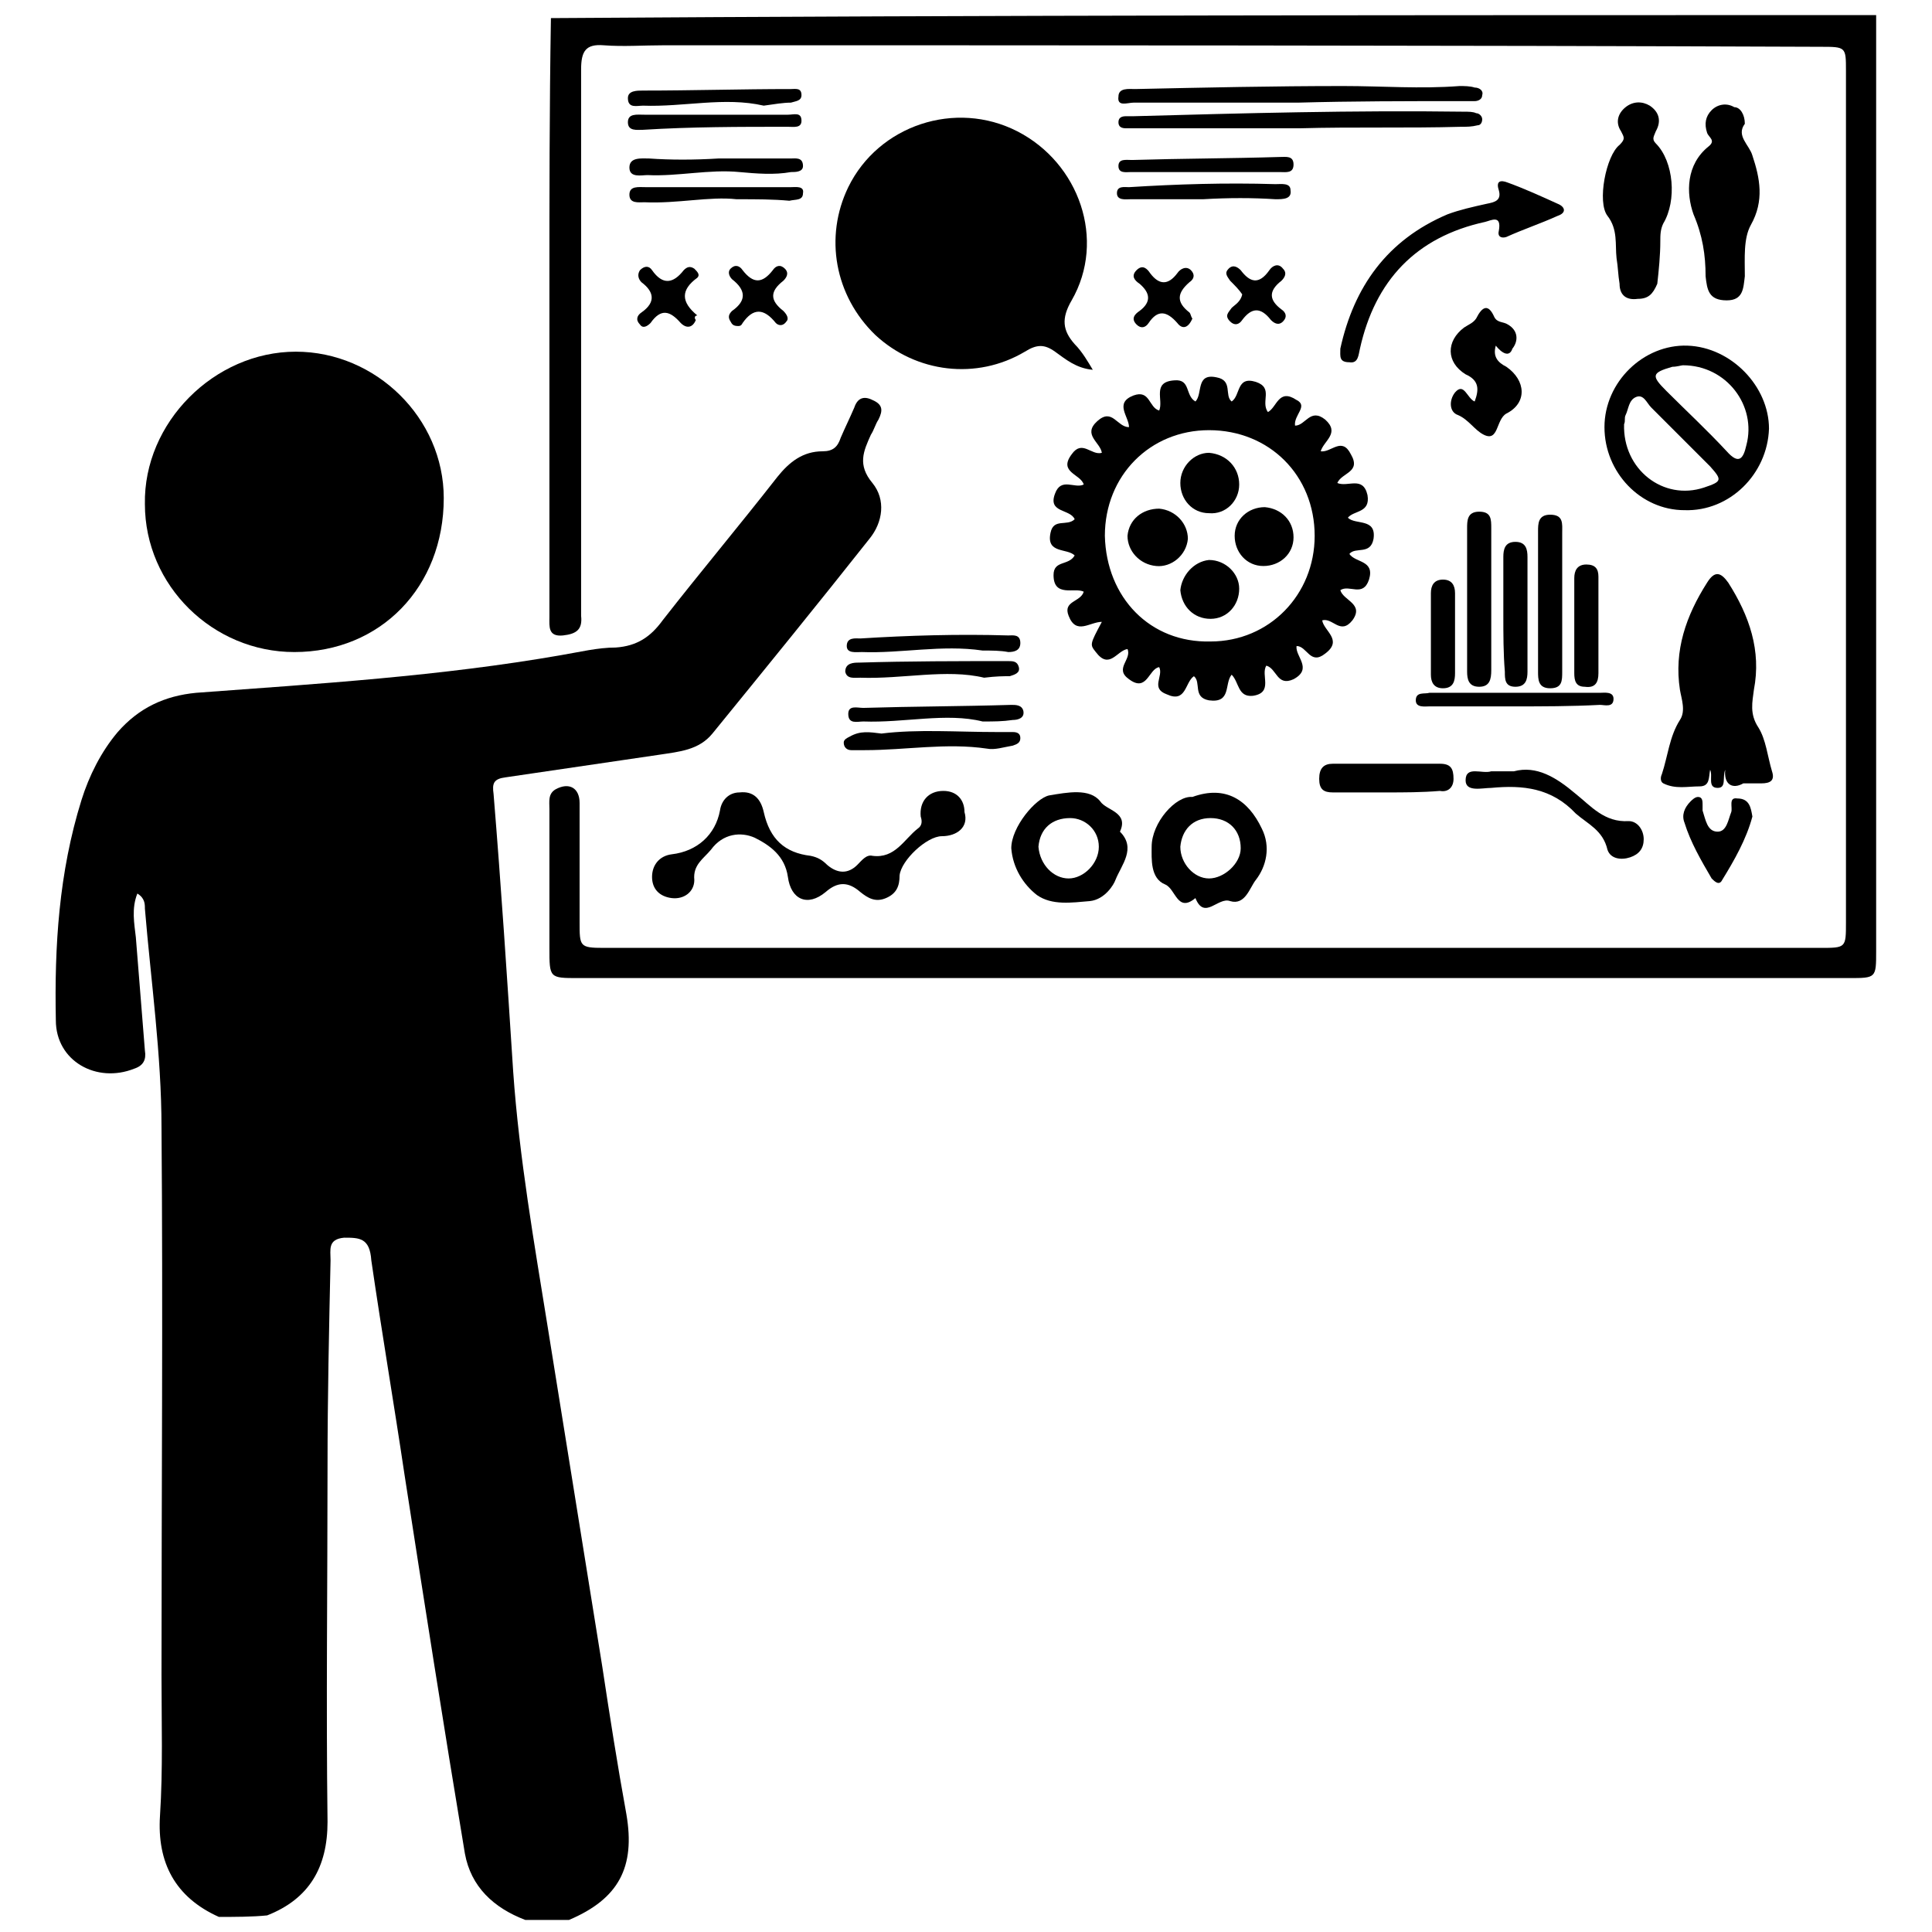
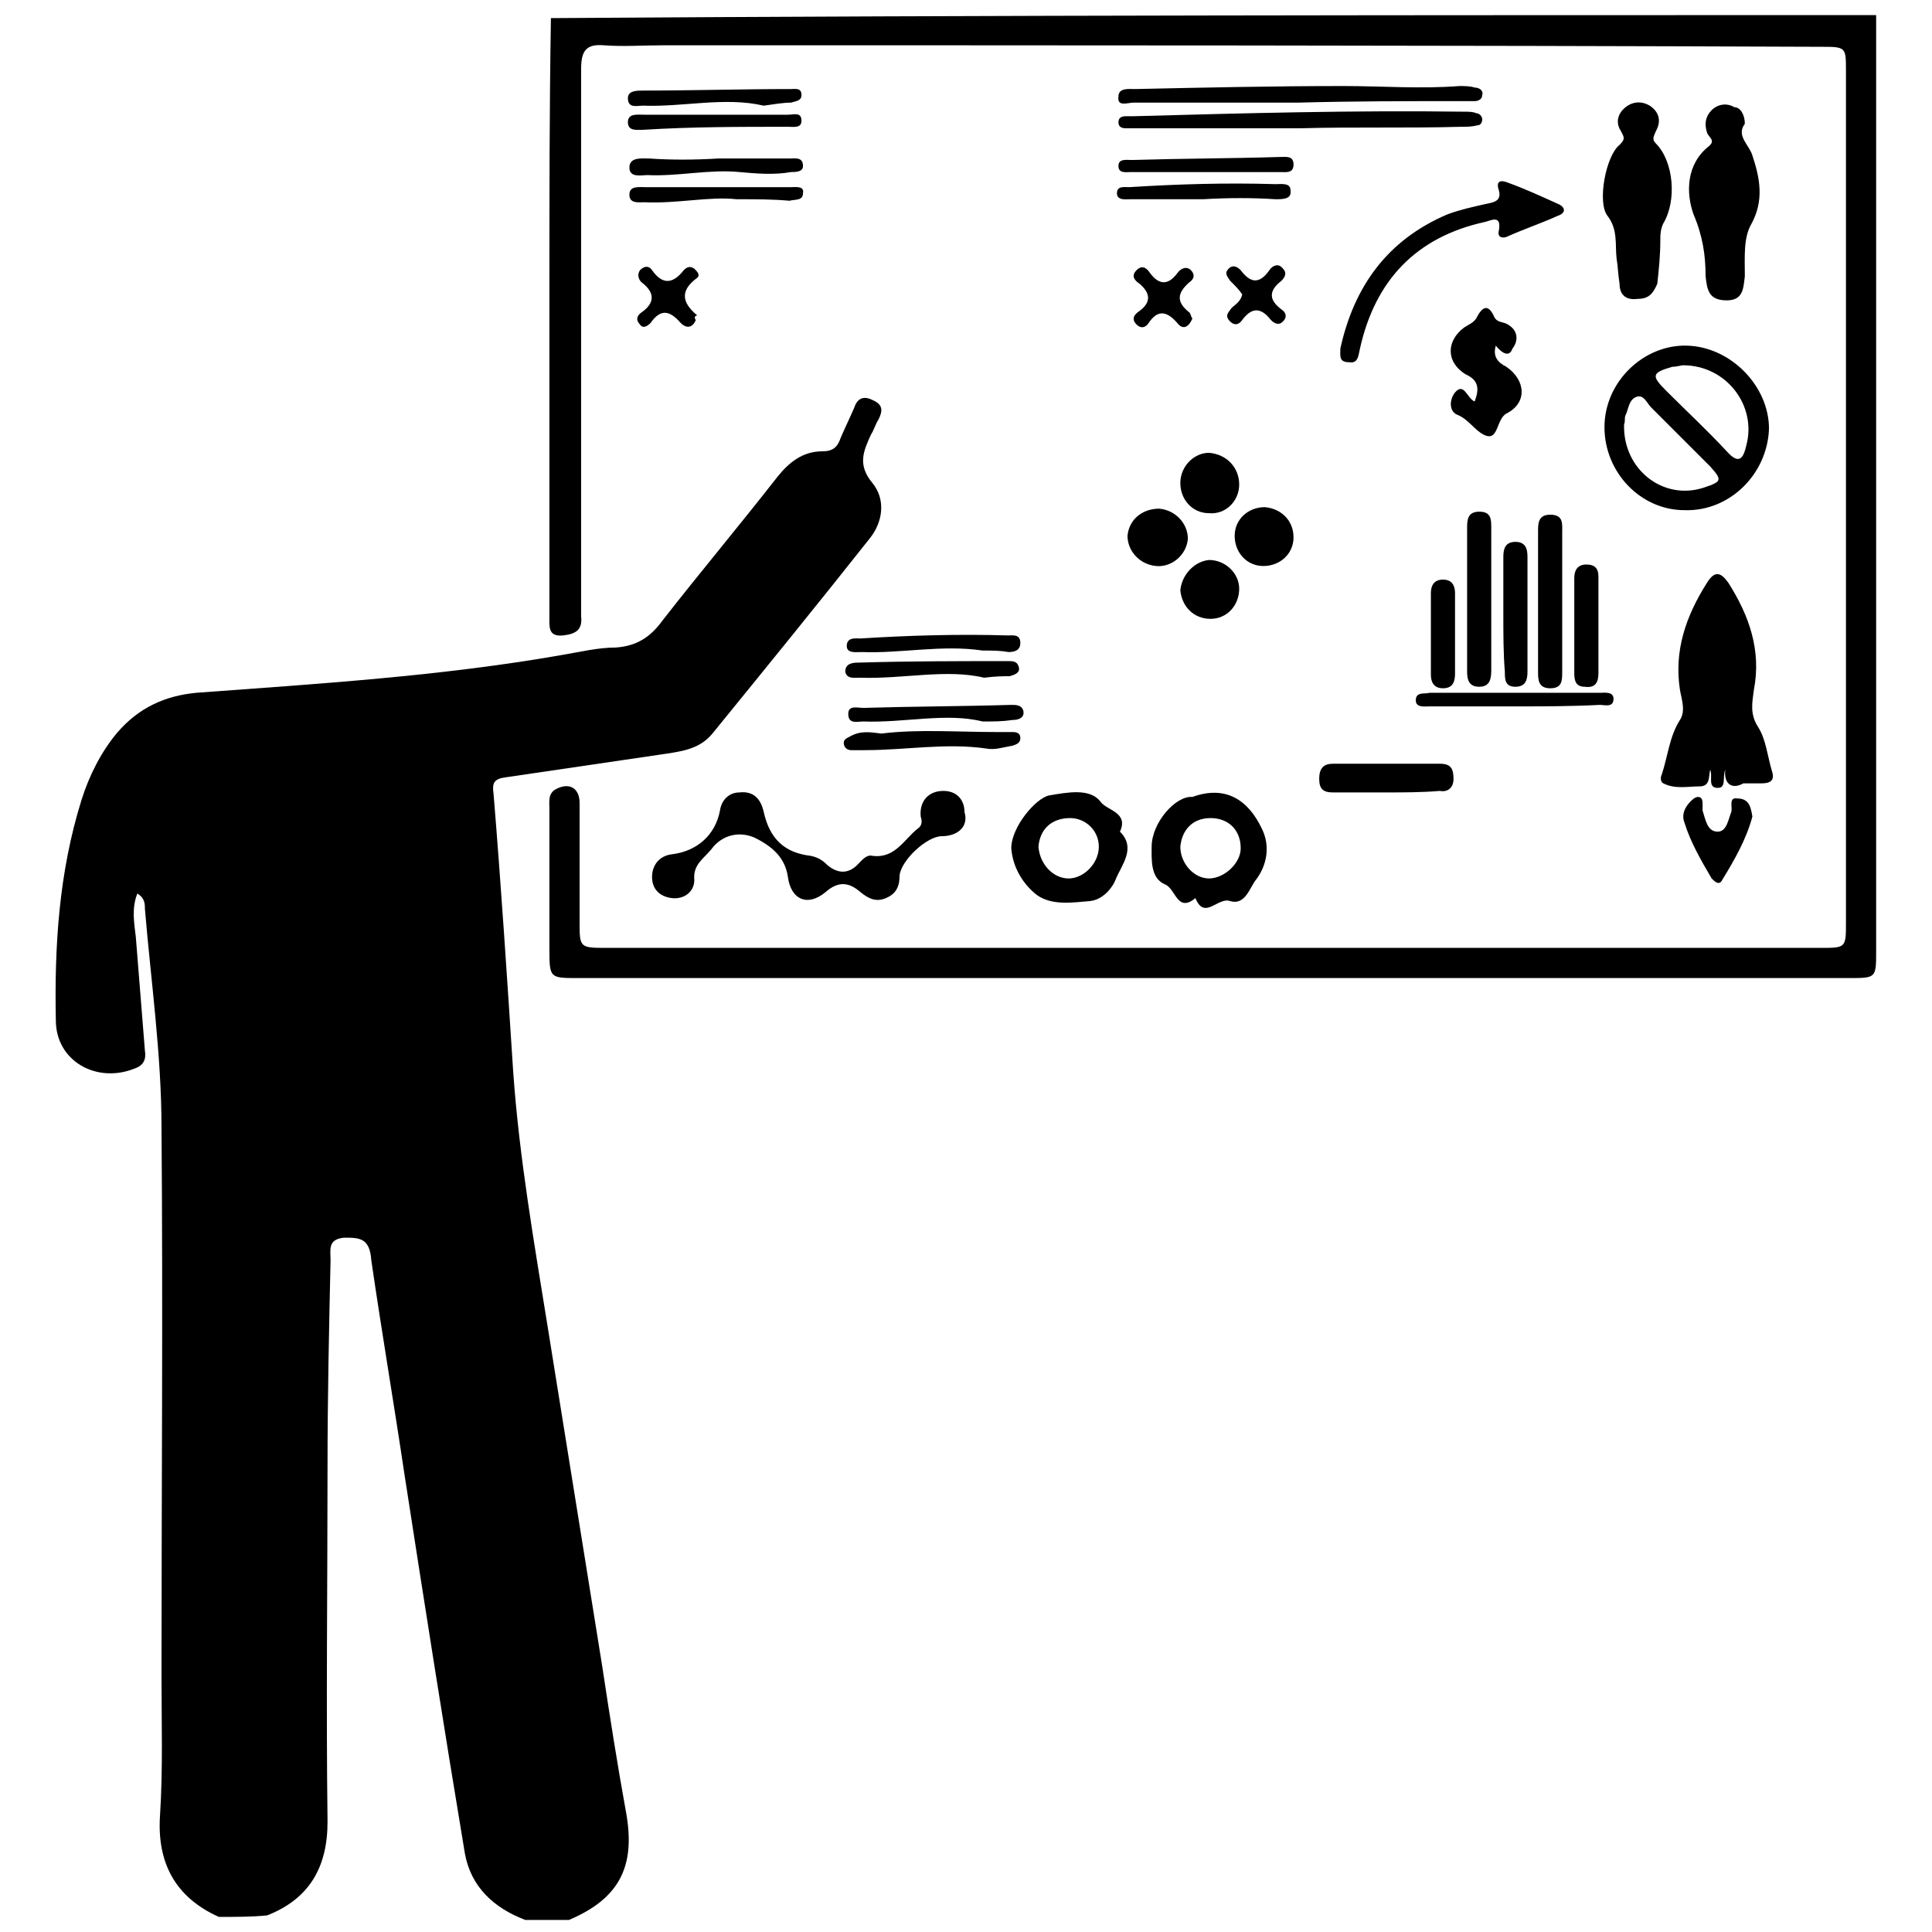
<svg xmlns="http://www.w3.org/2000/svg" id="Calque_1" x="0px" y="0px" viewBox="0 0 128 128" style="enable-background:new 0 0 128 128;" xml:space="preserve">
  <g>
    <path d="M14.5,127c-2.9-1.3-4.1-3.6-3.9-6.7c0.2-3.1,0.1-6.2,0.1-9.3c0-12.1,0.1-24.2,0-36.3C10.7,69.9,10,65,9.6,60.2  c0-0.3,0-0.7-0.5-1c-0.4,1-0.2,2-0.1,2.9c0.2,2.5,0.4,5,0.6,7.5c0.1,0.6-0.1,1-0.7,1.2c-2.5,1-5.2-0.5-5.2-3.2  C3.6,62.7,3.9,57.8,5.4,53c0.5-1.6,1.3-3.2,2.4-4.5c1.4-1.6,3.1-2.4,5.2-2.6c8.1-0.6,16.2-1.1,24.2-2.5c1.2-0.2,2.4-0.5,3.6-0.5  c1.4-0.1,2.3-0.7,3.1-1.8c2.5-3.2,5.1-6.3,7.6-9.5c0.8-1,1.7-1.7,3-1.7c0.7,0,1-0.3,1.2-0.9c0.3-0.7,0.6-1.3,0.9-2  c0.2-0.6,0.6-0.8,1.2-0.5c0.7,0.3,0.7,0.7,0.4,1.3c-0.2,0.3-0.3,0.7-0.5,1c-0.5,1.1-0.9,2,0.1,3.2c0.9,1.1,0.7,2.6-0.2,3.7  c-3.4,4.3-6.9,8.6-10.4,12.9c-0.9,1.1-2.2,1.2-3.5,1.4c-3.4,0.5-6.8,1-10.2,1.5c-0.8,0.1-0.9,0.4-0.8,1.1  c0.5,6.1,0.9,12.2,1.3,18.4c0.4,5.7,1.4,11.4,2.3,17c1.2,7.5,2.4,14.9,3.6,22.4c0.5,3.3,1,6.5,1.6,9.8c0.6,3.5-0.5,5.6-3.8,7  c-1,0-2,0-2.9,0c-2.1-0.8-3.6-2.2-4-4.4c-1.4-8.4-2.7-16.7-4-25.1c-0.7-4.7-1.5-9.4-2.2-14.2C24.5,82,23.8,82,22.8,82  c-1.1,0.1-0.9,0.8-0.9,1.5c-0.1,4.5-0.2,9.1-0.2,13.6c0,7.9-0.1,15.7,0,23.6c0,3-1.2,5.1-4,6.2C16.7,127,15.6,127,14.5,127z" />
    <path d="M124.3,1c0,8,0,15.9,0,23.9c0,12.7,0,25.4,0,38.1c0,1.8,0,1.8-1.8,1.8c-28.1,0-56.1,0-84.2,0c-1.9,0-1.9,0-1.9-2  c0-3.1,0-6.1,0-9.2c0-0.5-0.1-1,0.4-1.3c0.9-0.5,1.6-0.1,1.6,0.9c0,2.6,0,5.2,0,7.9c0,1.6,0,1.7,1.6,1.7c15.4,0,30.8,0,46.2,0  c11.5,0,22.9,0,34.4,0c1.7,0,1.7,0,1.7-1.7c0-18.8,0-37.6,0-56.4c0-1.6,0-1.6-1.7-1.6C95,3,69.5,3,44,3c-1.4,0-2.7,0.1-4,0  c-1.2-0.1-1.5,0.4-1.5,1.6c0,11.7,0,23.4,0,35.1c0,0.4,0,0.7,0,1.1c0.1,0.9-0.3,1.2-1.2,1.3c-1,0.1-0.9-0.6-0.9-1.2  c0-7.3,0-14.6,0-21.9c0-5.9,0-11.9,0.1-17.8C65.7,1,95,1,124.3,1z" />
-     <path d="M19.5,43.2c-5.4,0-9.9-4.4-9.9-9.8c-0.1-5.4,4.6-10.1,10-10.1c5.3,0,9.8,4.4,9.8,9.7C29.4,38.9,25.2,43.2,19.5,43.2z" />
-     <path d="M72.4,24.5c-1.1-0.1-1.8-0.7-2.5-1.2c-0.7-0.5-1.2-0.5-2,0c-3.2,1.9-7.2,1.4-9.9-1.1c-2.7-2.6-3.4-6.5-1.8-9.8  c2-4.1,7.1-5.8,11.2-3.7c4.1,2.1,5.9,7.2,3.6,11.2c-0.7,1.2-0.6,2,0.2,2.9C71.7,23.3,72.1,24,72.4,24.5z" />
-     <path d="M85.8,28.2c0.7,0,1-1.2,2-0.4c1,0.9-0.1,1.4-0.3,2.1c0.7,0.1,1.4-1,2,0.2c0.7,1.2-0.6,1.2-0.9,1.9c0.7,0.3,1.7-0.5,2,0.8  c0.2,1.2-0.9,1-1.3,1.5c0.5,0.5,1.9,0,1.7,1.4c-0.2,1.1-1.2,0.5-1.6,1c0.4,0.6,1.7,0.4,1.3,1.7c-0.4,1.2-1.3,0.3-1.9,0.7  c0.2,0.7,1.6,0.9,0.8,2c-0.8,1-1.3-0.2-2,0c0.1,0.7,1.4,1.3,0.2,2.2c-1,0.8-1.2-0.5-1.9-0.5c-0.1,0.7,1.1,1.5-0.2,2.2  c-1.1,0.5-1.1-0.7-1.8-0.9c-0.4,0.6,0.5,1.8-0.9,2c-1,0.1-0.9-0.9-1.4-1.4c-0.5,0.6,0,1.9-1.5,1.7c-1.1-0.2-0.5-1.2-1-1.6  c-0.6,0.4-0.5,1.8-1.8,1.2c-1.1-0.4-0.2-1.2-0.5-1.8c-0.7,0.1-0.8,1.7-2,0.8c-1-0.7,0.2-1.3-0.1-2c-0.7,0.1-1.2,1.4-2.1,0.2  c-0.4-0.5-0.4-0.5,0.4-2c-0.8,0-1.7,0.9-2.2-0.4c-0.4-1,0.8-0.9,1-1.6c-0.6-0.3-2,0.4-2-1.1c0-1,1-0.6,1.4-1.3  c-0.5-0.5-1.9-0.1-1.6-1.5c0.2-1,1.1-0.4,1.6-0.9c-0.3-0.7-1.8-0.4-1.3-1.7c0.4-1.1,1.3-0.3,1.9-0.6c-0.2-0.7-1.7-0.8-0.8-2  c0.7-1,1.3,0.1,2-0.1c-0.1-0.7-1.3-1.2-0.3-2.1c1-0.9,1.3,0.4,2.1,0.4c0-0.7-1-1.6,0.3-2.1c1.1-0.4,1,0.8,1.7,1  c0.3-0.7-0.5-1.9,1-2c1.1-0.1,0.7,1,1.4,1.4c0.5-0.5,0-1.9,1.4-1.6c1.1,0.2,0.5,1.2,1,1.6c0.6-0.4,0.3-1.7,1.6-1.3  c1.2,0.4,0.3,1.3,0.8,2c0.6-0.3,0.7-1.6,1.9-0.8C86.7,26.9,85.7,27.5,85.8,28.2z M80.2,42.5c3.9,0,6.9-3.1,6.9-7c0-4-3-7-7-7  c-3.9,0-6.9,3-6.9,7C73.3,39.6,76.2,42.6,80.2,42.5z" />
    <path d="M114.3,51c-0.2,0.5,0.1,1.2-0.5,1.2c-0.7,0-0.3-0.8-0.5-1.2c-0.1,0.5,0,1.1-0.7,1.1c-0.8,0-1.6,0.2-2.4-0.2  c-0.2-0.1-0.2-0.4-0.1-0.6c0.4-1.2,0.5-2.5,1.2-3.6c0.4-0.6,0.1-1.4,0-2c-0.4-2.6,0.4-4.9,1.8-7.1c0.5-0.8,0.9-0.7,1.4,0  c1.4,2.2,2.2,4.5,1.7,7.1c-0.1,0.8-0.3,1.6,0.3,2.5c0.5,0.8,0.6,1.9,0.9,2.9c0.2,0.6-0.1,0.8-0.7,0.8c-0.4,0-0.8,0-1.2,0  C114.8,52.3,114.2,52,114.3,51z" />
    <path d="M106.3,28.3c0-3,2.6-5.5,5.5-5.4c2.9,0.1,5.4,2.7,5.4,5.5c-0.1,3-2.6,5.5-5.6,5.4C108.7,33.8,106.3,31.3,106.3,28.3z   M107.6,28.1c-0.1,3,2.6,5.1,5.3,4.2c1.2-0.4,1.2-0.5,0.4-1.4c-1.3-1.3-2.6-2.6-3.9-3.9c-0.3-0.3-0.5-0.9-1-0.7  c-0.5,0.2-0.5,0.8-0.7,1.2C107.6,27.7,107.7,27.9,107.6,28.1z M111.5,24.2c-0.1,0-0.4,0.1-0.7,0.1c-1.4,0.4-1.4,0.6-0.4,1.6  c1.3,1.3,2.7,2.6,4,4c0.8,0.9,1.1,0.5,1.3-0.4C116.4,26.9,114.4,24.2,111.5,24.2z" />
    <path d="M62.4,55.4c-1,0-2.7,1.6-2.8,2.6c0,0.7-0.2,1.2-0.9,1.5c-0.7,0.3-1.2,0-1.7-0.4c-0.8-0.7-1.5-0.7-2.3,0  c-1.2,1-2.3,0.5-2.5-1c-0.2-1.4-1.2-2.1-2.2-2.6c-0.9-0.4-2.1-0.3-2.9,0.8c-0.5,0.6-1.2,1-1.1,2c0,0.8-0.7,1.3-1.5,1.2  c-0.8-0.1-1.3-0.6-1.3-1.4c0-0.8,0.5-1.4,1.3-1.5c1.7-0.2,2.9-1.3,3.2-2.9c0.1-0.7,0.6-1.2,1.3-1.2c0.9-0.1,1.4,0.4,1.6,1.3  c0.4,1.8,1.4,2.7,3.1,2.9c0.5,0.1,0.8,0.3,1.1,0.6c0.7,0.6,1.4,0.6,2,0c0.3-0.3,0.6-0.7,1-0.6c1.5,0.2,2.1-1.1,3-1.8  c0.3-0.2,0.3-0.5,0.2-0.8c-0.1-1,0.5-1.7,1.5-1.7c0.9,0,1.4,0.6,1.4,1.4C64.2,54.8,63.4,55.4,62.4,55.4z" />
    <path d="M115.6,8.2c-0.6,0.8,0.3,1.4,0.5,2.1c0.5,1.5,0.8,3-0.1,4.6c-0.5,0.9-0.4,2.2-0.4,3.4c-0.1,0.8-0.1,1.6-1.2,1.6  c-1.2,0-1.3-0.7-1.4-1.6c0-1.4-0.2-2.7-0.8-4.1c-0.5-1.4-0.5-3.3,1-4.5c0.5-0.4,0-0.6-0.1-0.9c-0.2-0.6-0.1-1.1,0.3-1.5  c0.4-0.4,1-0.5,1.5-0.2C115.3,7.1,115.6,7.6,115.6,8.2z" />
    <path d="M108.5,19.8c-0.7,0.1-1.2-0.2-1.2-1c-0.1-0.6-0.1-1.1-0.2-1.7c-0.1-0.9,0.1-1.9-0.6-2.8c-0.7-0.9-0.1-4,0.8-4.7  c0.4-0.4,0.3-0.5,0.1-0.9c-0.4-0.6-0.2-1.2,0.3-1.6c0.5-0.4,1.1-0.4,1.6-0.1c0.6,0.4,0.8,1,0.4,1.7c-0.1,0.3-0.3,0.5,0,0.8  c1.2,1.2,1.4,3.8,0.5,5.3c-0.2,0.4-0.2,0.8-0.2,1.2c0,0.9-0.1,1.9-0.2,2.8C109.5,19.5,109.2,19.8,108.5,19.8z" />
    <path d="M79,52.8c2.2-0.8,3.7,0.2,4.6,2.1c0.6,1.2,0.3,2.5-0.4,3.4c-0.4,0.5-0.7,1.7-1.7,1.4c-0.8-0.3-1.7,1.3-2.3-0.2  c-1.2,1-1.3-0.6-2-0.9c-1-0.4-0.9-1.7-0.9-2.5C76.3,54.5,77.9,52.7,79,52.8z M80.2,54.2c-1.2,0-1.9,0.8-2,1.9  c0,1.1,0.9,2.1,1.9,2.1c1,0,2.1-1,2.1-2C82.2,55,81.4,54.2,80.2,54.2z" />
    <path d="M74.2,55.1c1.1,1.1,0.1,2.2-0.3,3.2c-0.1,0.3-0.7,1.3-1.7,1.4c-1.2,0.1-2.5,0.3-3.5-0.4c-0.9-0.7-1.6-1.8-1.7-3.1  c0-1.4,1.6-3.3,2.5-3.5c1.2-0.2,2.7-0.5,3.4,0.4C73.3,53.7,74.8,53.8,74.2,55.1z M70.8,58.2c1,0,2-1,2-2.1c0-1.1-0.9-1.9-1.9-1.9  c-1.2,0-2,0.7-2.1,1.9C68.9,57.3,69.8,58.2,70.8,58.2z" />
    <path d="M88.8,23.1c0.9-4.1,3.1-7.2,7.1-8.9c0.8-0.3,1.7-0.5,2.6-0.7c0.5-0.1,1-0.2,0.8-0.9c-0.2-0.6,0.1-0.7,0.6-0.5  c1.1,0.4,2.2,0.9,3.3,1.4c0.5,0.2,0.6,0.6,0,0.8c-1.1,0.5-2.3,0.9-3.4,1.4c-0.3,0.1-0.6,0-0.5-0.4c0.2-1.1-0.5-0.7-0.9-0.6  c-4.6,1-7.3,3.9-8.3,8.4c-0.1,0.4-0.1,1-0.7,0.9C88.7,24,88.8,23.6,88.8,23.1z" />
    <path d="M99.1,22.9c-0.2,0.7,0.1,1.1,0.7,1.4c1.3,0.9,1.4,2.4,0,3.1c-0.7,0.4-0.5,1.9-1.5,1.4c-0.6-0.3-1-1-1.7-1.3  C96,27.3,96,26.5,96.4,26c0.6-0.7,0.8,0.4,1.3,0.6c0.3-0.8,0.3-1.4-0.6-1.8c-1.3-0.8-1.3-2.2-0.1-3.1c0.3-0.2,0.6-0.3,0.8-0.6  c0.4-0.8,0.8-1,1.2-0.1c0.2,0.4,0.6,0.3,0.9,0.5c0.7,0.4,0.7,1.1,0.3,1.6C100,23.7,99.5,23.4,99.1,22.9z" />
    <path d="M86.1,8.5c-3.5,0-7,0-10.5,0c-0.3,0-0.7,0-1,0c-0.3,0-0.5-0.1-0.5-0.4c0-0.3,0.2-0.4,0.5-0.4c0.2,0,0.3,0,0.5,0  C82.4,7.5,89.7,7.3,97,7.4c0.3,0,0.6,0,0.8,0.1c0.2,0,0.4,0.2,0.4,0.4c0,0.2-0.1,0.4-0.3,0.4c-0.4,0.1-0.7,0.1-1.1,0.1  C93.2,8.5,89.7,8.4,86.1,8.5C86.1,8.5,86.1,8.5,86.1,8.5z" />
    <path d="M86,6.8c-3.6,0-7.3,0-10.9,0c-0.4,0-1.1,0.3-1-0.4c0-0.6,0.7-0.5,1.1-0.5c4.6-0.1,9.2-0.2,13.8-0.2c2.6,0,5.1,0.2,7.7,0  c0.3,0,0.7,0,1,0.1c0.3,0,0.6,0.2,0.5,0.5c0,0.3-0.3,0.4-0.5,0.4c-0.3,0-0.7,0-1,0C93.2,6.7,89.6,6.7,86,6.8C86,6.8,86,6.8,86,6.8z  " />
    <path d="M103.5,39.8c0,1.6,0,3.1,0,4.7c0,0.6,0,1.1-0.8,1.1c-0.8,0-0.8-0.6-0.8-1.1c0-3.1,0-6.2,0-9.3c0-0.5,0-1.1,0.8-1.1  c0.9,0,0.8,0.6,0.8,1.2C103.5,36.7,103.5,38.3,103.5,39.8z" />
    <path d="M97.2,39.7c0-1.6,0-3.1,0-4.7c0-0.5,0-1.1,0.8-1.1c0.8,0,0.8,0.5,0.8,1.1c0,3.1,0,6.3,0,9.4c0,0.6-0.1,1.1-0.8,1.1  c-0.7,0-0.8-0.5-0.8-1C97.2,42.9,97.2,41.3,97.2,39.7z" />
    <path d="M91.9,52.5c-1.2,0-2.4,0-3.6,0c-0.6,0-0.9-0.2-0.9-0.9c0-0.7,0.3-1,0.9-1c2.4,0,4.7,0,7.1,0c0.7,0,0.9,0.3,0.9,1  c0,0.6-0.4,0.9-0.9,0.8C94.2,52.5,93,52.5,91.9,52.5z" />
-     <path d="M100.3,51.1c1.5-0.4,2.8,0.4,4.1,1.5c1,0.8,1.9,1.9,3.5,1.8c0.6,0,1,0.6,1,1.2c0,0.6-0.3,1-0.9,1.2  c-0.6,0.2-1.3,0.1-1.5-0.5c-0.3-1.3-1.3-1.7-2.1-2.4c-1.6-1.7-3.5-1.9-5.6-1.7c-0.6,0-1.7,0.3-1.7-0.5c0-1,1.1-0.4,1.7-0.6  C99.2,51.1,99.6,51.1,100.3,51.1z" />
    <path d="M99.6,40.7c0-1.3,0-2.5,0-3.8c0-0.5,0.1-1,0.8-1c0.7,0,0.8,0.5,0.8,1c0,2.5,0,5.1,0,7.6c0,0.5-0.1,1-0.8,1  c-0.7,0-0.7-0.5-0.7-1C99.6,43.3,99.6,42,99.6,40.7C99.6,40.7,99.6,40.7,99.6,40.7z" />
    <path d="M116.1,54.1c-0.4,1.5-1.2,2.9-2,4.2c-0.2,0.4-0.5,0.1-0.7-0.1c-0.7-1.2-1.4-2.4-1.8-3.7c-0.2-0.5,0-1,0.4-1.4  c0.1-0.1,0.3-0.3,0.5-0.3c0.3,0,0.3,0.3,0.3,0.5c0,0.1,0,0.3,0,0.4c0.2,0.6,0.3,1.4,1,1.4c0.6,0,0.7-0.8,0.9-1.3  c0.1-0.3-0.2-1,0.4-0.9C115.9,52.9,116,53.5,116.1,54.1z" />
    <path d="M104.3,41.5c0-1.1,0-2.1,0-3.2c0-0.5,0.2-0.9,0.8-0.9c0.6,0,0.8,0.3,0.8,0.8c0,2.1,0,4.2,0,6.4c0,0.6-0.2,1-0.9,0.9  c-0.6,0-0.7-0.4-0.7-0.9C104.3,43.6,104.3,42.5,104.3,41.5C104.3,41.5,104.3,41.5,104.3,41.5z" />
    <path d="M79.7,13.2c-1.6,0-3.2,0-4.8,0c-0.3,0-0.9,0.1-0.9-0.4c0-0.5,0.5-0.4,0.8-0.4c3.2-0.2,6.4-0.3,9.7-0.2c0.4,0,1-0.1,1,0.4  c0.1,0.6-0.5,0.6-1,0.6C83,13.1,81.4,13.1,79.7,13.2C79.7,13.1,79.7,13.1,79.7,13.2z" />
    <path d="M96.4,42c0,0.9,0,1.7,0,2.6c0,0.5-0.1,1-0.8,1c-0.6,0-0.8-0.4-0.8-0.9c0-1.8,0-3.6,0-5.4c0-0.5,0.2-0.9,0.8-0.9  c0.6,0,0.8,0.4,0.8,0.9C96.4,40.2,96.4,41.1,96.4,42z" />
    <path d="M65.1,43.1c-2.7-0.4-5.4,0.2-8,0.1c-0.4,0-1,0.1-1-0.4c0-0.6,0.6-0.5,0.9-0.5c3.2-0.2,6.5-0.3,9.8-0.2  c0.3,0,0.8-0.1,0.8,0.5c0,0.5-0.4,0.6-0.8,0.6C66.3,43.1,65.7,43.1,65.1,43.1z" />
    <path d="M79.7,11.4c-1.6,0-3.2,0-4.8,0c-0.3,0-0.8,0.1-0.8-0.4c0-0.5,0.5-0.4,0.9-0.4c3.3-0.1,6.5-0.1,9.8-0.2  c0.4,0,0.9-0.1,0.9,0.5c0,0.6-0.5,0.5-0.9,0.5C83.1,11.4,81.4,11.4,79.7,11.4C79.7,11.4,79.7,11.4,79.7,11.4z" />
    <path d="M65.1,47.8c-2.4-0.6-5.2,0.1-7.9,0c-0.4,0-1,0.2-1-0.5c0-0.6,0.6-0.4,1-0.4c3.3-0.1,6.5-0.1,9.8-0.2c0.3,0,0.7,0,0.8,0.4  c0.1,0.5-0.4,0.6-0.7,0.6C66.4,47.8,65.9,47.8,65.1,47.8z" />
    <path d="M50.6,7c-2.6-0.6-5.3,0.1-8,0c-0.4,0-1,0.2-1-0.5c0-0.5,0.6-0.5,1-0.5c3.3,0,6.5-0.1,9.8-0.1c0.3,0,0.7-0.1,0.7,0.4  c0,0.4-0.4,0.4-0.7,0.5C51.9,6.8,51.3,6.9,50.6,7z" />
    <path d="M65.2,44.9c-2.5-0.6-5.4,0.1-8.2,0c-0.4,0-0.9,0.1-1-0.4c0-0.6,0.6-0.6,0.9-0.6c3.3-0.1,6.6-0.1,9.9-0.1  c0.3,0,0.6,0,0.7,0.4c0.1,0.4-0.3,0.5-0.6,0.6C66.5,44.8,66,44.8,65.2,44.9z" />
    <path d="M58.4,48.6c2.4-0.3,5-0.1,7.7-0.1c0.3,0,0.7,0,1,0c0.3,0,0.5,0.1,0.5,0.4c0,0.3-0.2,0.4-0.5,0.5c-0.6,0.1-1.2,0.3-1.7,0.2  c-2.7-0.4-5.4,0.1-8.1,0.1c-0.3,0-0.6,0-0.9,0c-0.3,0-0.5-0.2-0.5-0.5c0-0.2,0.2-0.3,0.4-0.4C57,48.4,57.6,48.5,58.4,48.6z" />
    <path d="M47.6,10.5c1.6,0,3.2,0,4.8,0c0.3,0,0.8-0.1,0.8,0.5c0,0.4-0.5,0.4-0.8,0.4c-1.1,0.2-2.3,0.1-3.4,0c-2-0.2-4.1,0.3-6.1,0.2  c-0.4,0-1.2,0.2-1.2-0.5c0-0.7,0.8-0.6,1.3-0.6C44.4,10.6,46,10.6,47.6,10.5C47.6,10.6,47.6,10.6,47.6,10.5z" />
    <path d="M48.8,13.2c-1.8-0.2-3.9,0.3-6.1,0.2c-0.4,0-1,0.1-1-0.5c0-0.6,0.6-0.5,1.1-0.5c3.2,0,6.4,0,9.6,0c0.3,0,0.9-0.1,0.8,0.4  c0,0.5-0.5,0.4-0.9,0.5C51.2,13.2,50.2,13.2,48.8,13.2z" />
    <path d="M100.3,46.8c-1.9,0-3.8,0-5.6,0c-0.3,0-0.9,0.1-0.9-0.4c0-0.6,0.6-0.4,0.9-0.5c3.8,0,7.5,0,11.3,0c0.3,0,0.9-0.1,0.9,0.4  c0,0.6-0.6,0.4-0.9,0.4C104.1,46.8,102.2,46.8,100.3,46.8z" />
    <path d="M47.6,7.6c1.5,0,3.1,0,4.6,0c0.4,0,0.9-0.2,0.9,0.4c0,0.5-0.5,0.4-0.9,0.4c-3.2,0-6.4,0-9.6,0.2c-0.4,0-1,0.1-1-0.5  c0-0.6,0.6-0.5,1.1-0.5C44.3,7.6,45.9,7.6,47.6,7.6C47.6,7.6,47.6,7.6,47.6,7.6z" />
    <path d="M79,21.1c-0.3,0.7-0.7,0.7-1,0.3c-0.7-0.8-1.3-0.9-1.9,0c-0.2,0.3-0.5,0.4-0.8,0.1c-0.4-0.4-0.1-0.7,0.2-0.9  c0.8-0.6,0.7-1.2,0-1.8c-0.3-0.2-0.6-0.5-0.2-0.9c0.4-0.4,0.7-0.1,0.9,0.2c0.6,0.8,1.2,0.8,1.8,0c0.2-0.3,0.6-0.5,0.9-0.2  c0.3,0.3,0.2,0.6-0.1,0.8c-0.8,0.7-0.9,1.3,0,2C78.9,20.8,78.9,21,79,21.1z" />
-     <path d="M48.9,21.6c-0.3,0-0.4-0.1-0.5-0.3c-0.2-0.3-0.1-0.5,0.1-0.7c1-0.7,0.9-1.4,0-2.1c-0.2-0.2-0.3-0.5-0.1-0.7  c0.3-0.3,0.6-0.2,0.8,0.1c0.7,0.9,1.3,0.9,2,0c0.2-0.3,0.5-0.4,0.8-0.1c0.3,0.3,0.1,0.6-0.1,0.8c-0.9,0.7-0.9,1.3,0,2  c0.2,0.2,0.4,0.5,0.2,0.7c-0.2,0.3-0.5,0.3-0.7,0.1c-0.8-1-1.5-1-2.2,0C49.1,21.6,49,21.6,48.9,21.6z" />
    <path d="M46.1,21.2c-0.2,0.5-0.6,0.6-1,0.2c-0.7-0.8-1.3-1-2,0c-0.2,0.2-0.5,0.4-0.7,0.1c-0.3-0.3-0.2-0.6,0.1-0.8  c1-0.7,0.8-1.4,0-2c-0.2-0.2-0.3-0.5-0.1-0.8c0.3-0.3,0.6-0.3,0.8,0c0.7,1,1.4,0.9,2.1,0c0.2-0.2,0.4-0.3,0.7-0.1  c0.2,0.2,0.4,0.4,0.2,0.6c-1.1,0.8-1.1,1.6,0,2.5C46,20.9,46,21.1,46.1,21.2z" />
    <path d="M82.3,19.5c-0.2-0.3-0.5-0.6-0.8-0.9c-0.2-0.3-0.4-0.5-0.1-0.8c0.3-0.3,0.6-0.1,0.8,0.1c0.6,0.8,1.2,1,1.9,0  c0.2-0.3,0.6-0.5,0.9-0.1c0.3,0.3,0.1,0.6-0.1,0.8c-0.9,0.7-0.8,1.3,0,1.9c0.3,0.2,0.4,0.5,0.1,0.8c-0.3,0.3-0.6,0.1-0.8-0.1  c-0.7-0.9-1.3-0.8-1.9,0c-0.2,0.3-0.5,0.4-0.8,0.1c-0.4-0.4-0.1-0.6,0.1-0.9C81.8,20.2,82.2,20,82.3,19.5z" />
    <path d="M76.6,37.5c-1.1-0.1-1.9-1-1.9-2c0.1-1.1,1-1.8,2.1-1.8c1.1,0.1,1.9,1,1.9,2C78.6,36.8,77.6,37.6,76.6,37.5z" />
    <path d="M85.7,35.6c0,1.1-0.9,1.9-2,1.9c-1.1,0-1.9-0.9-1.9-2c0-1.1,0.9-1.9,2-1.9C84.9,33.7,85.7,34.5,85.7,35.6z" />
    <path d="M82.1,32.1c0,1.1-0.9,2-2,1.9c-1.1,0-1.9-0.9-1.9-2c0-1.1,0.9-2,1.9-2C81.3,30.1,82.1,31,82.1,32.1z" />
    <path d="M80.1,37.1c1.1,0,2,0.9,2,1.9c0,1.1-0.8,2-1.9,2c-1.1,0-1.9-0.8-2-1.9C78.3,38.1,79.1,37.2,80.1,37.1z" />
  </g>
</svg>